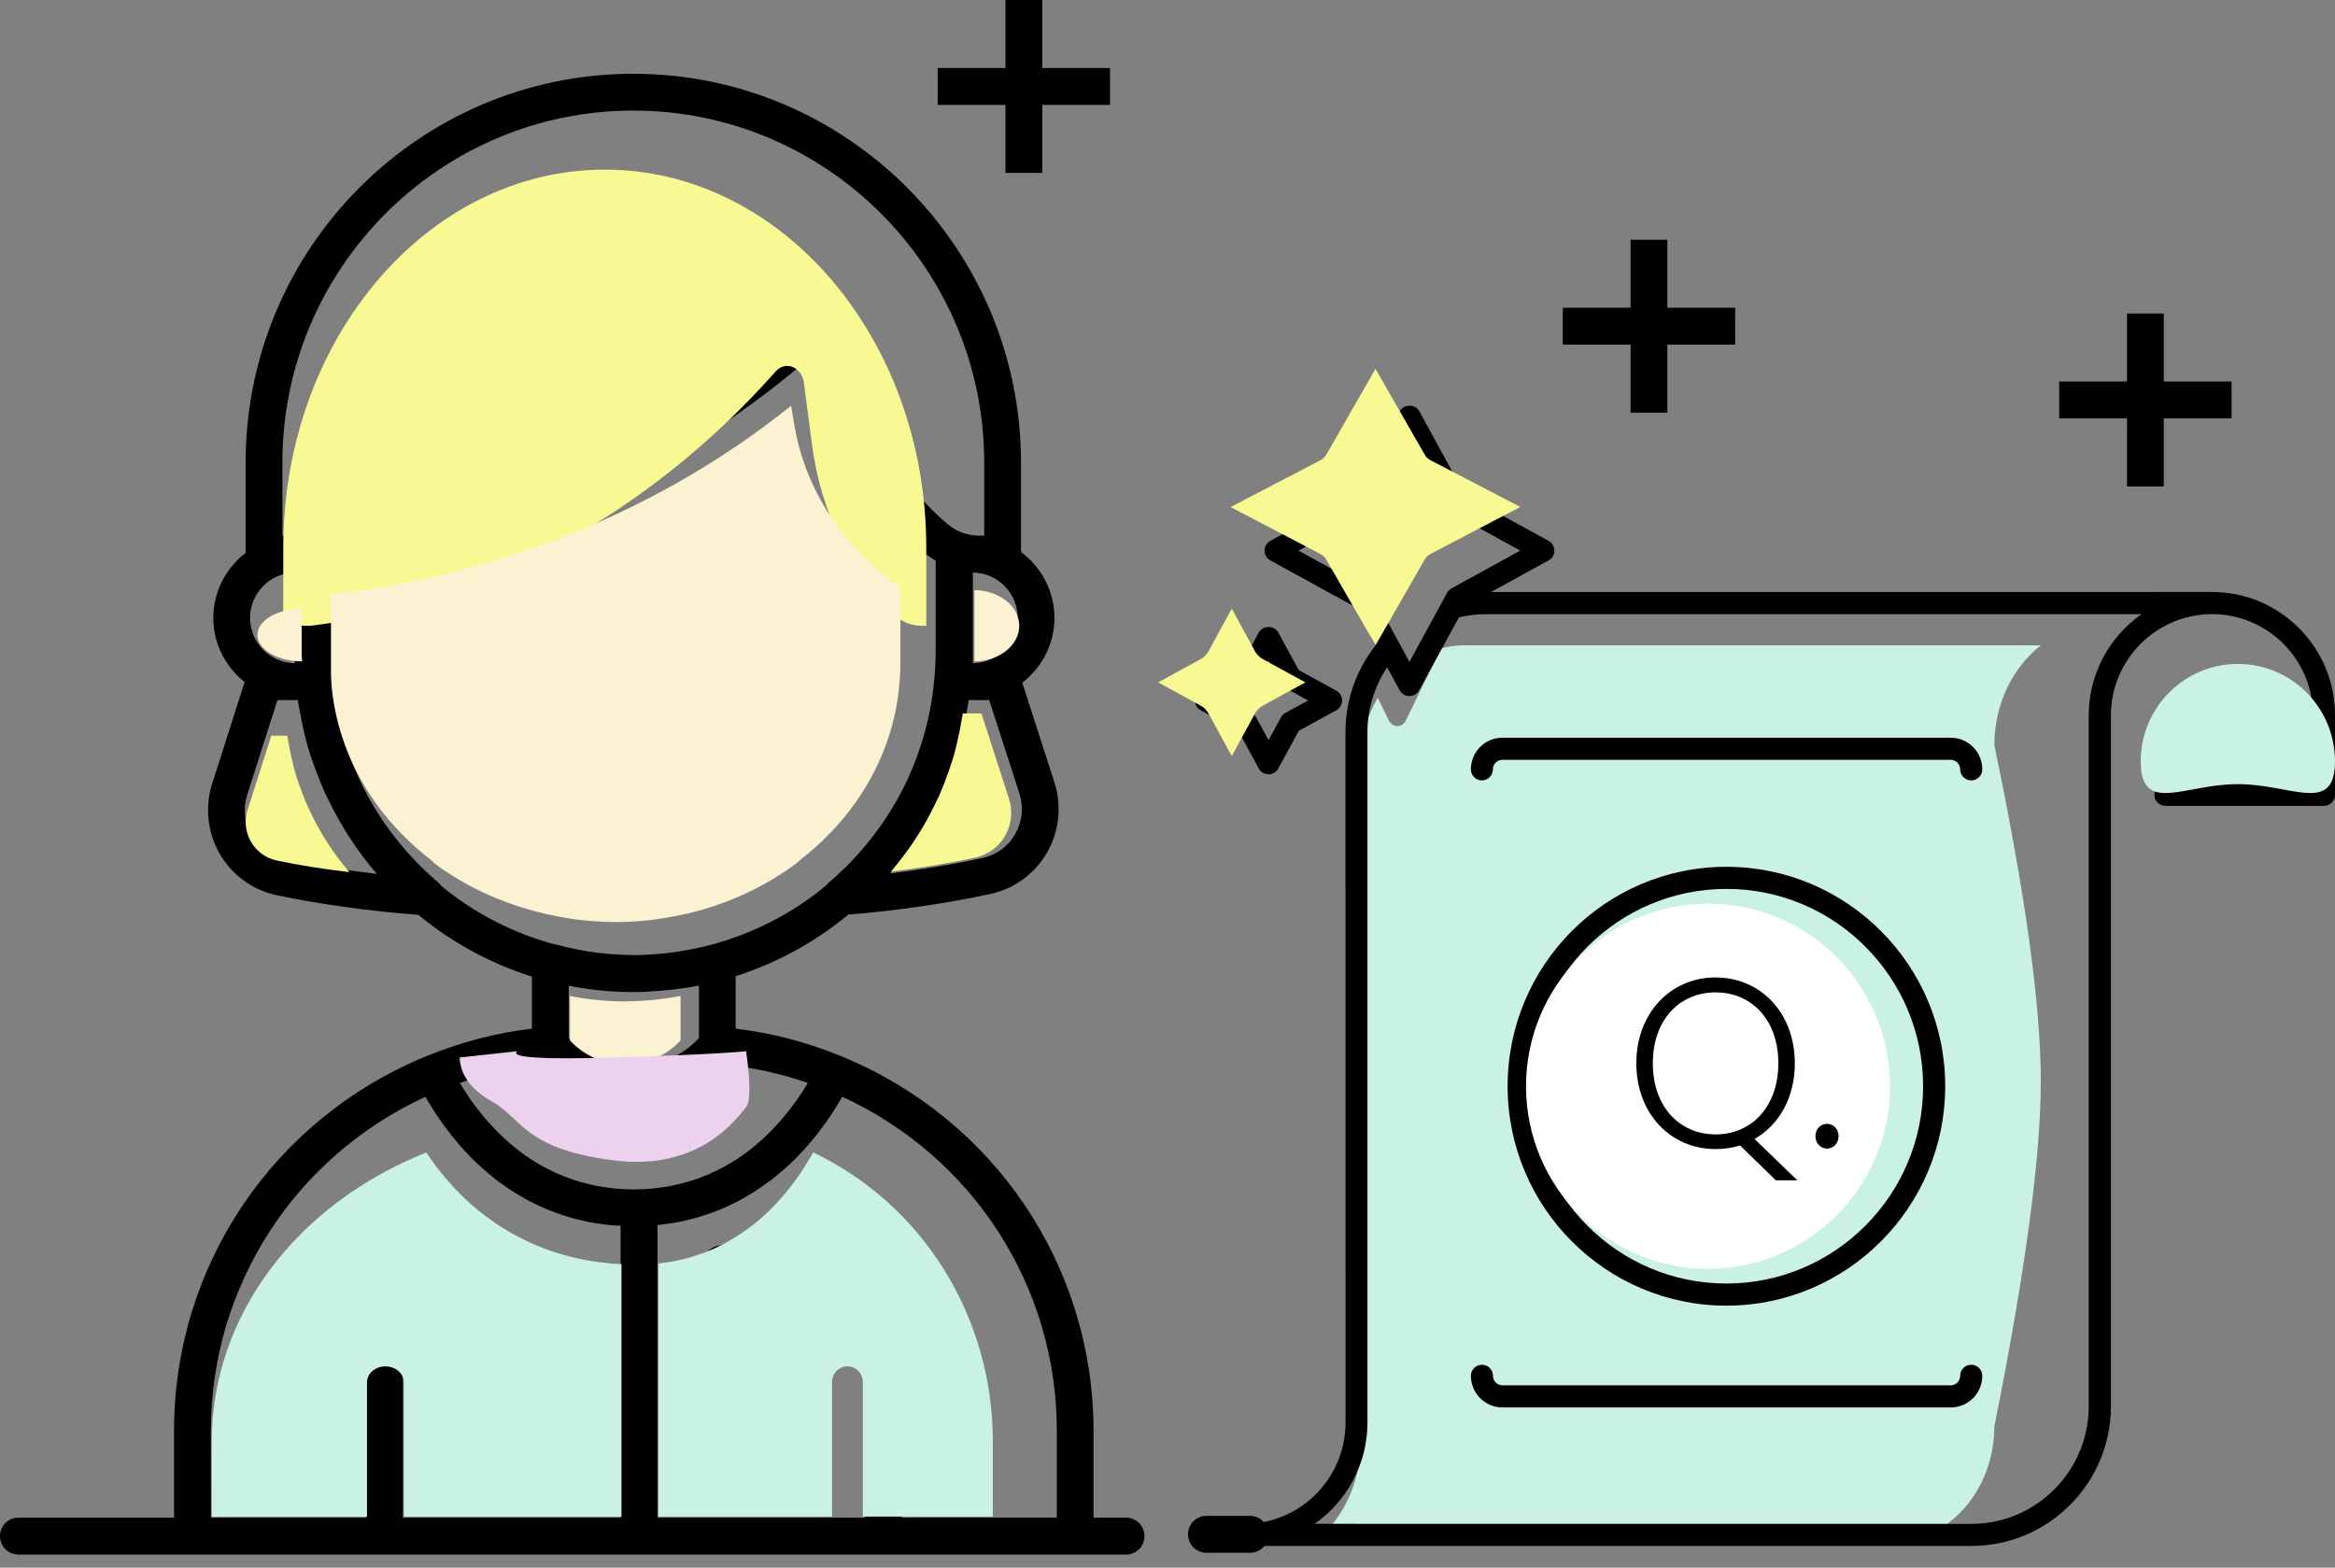
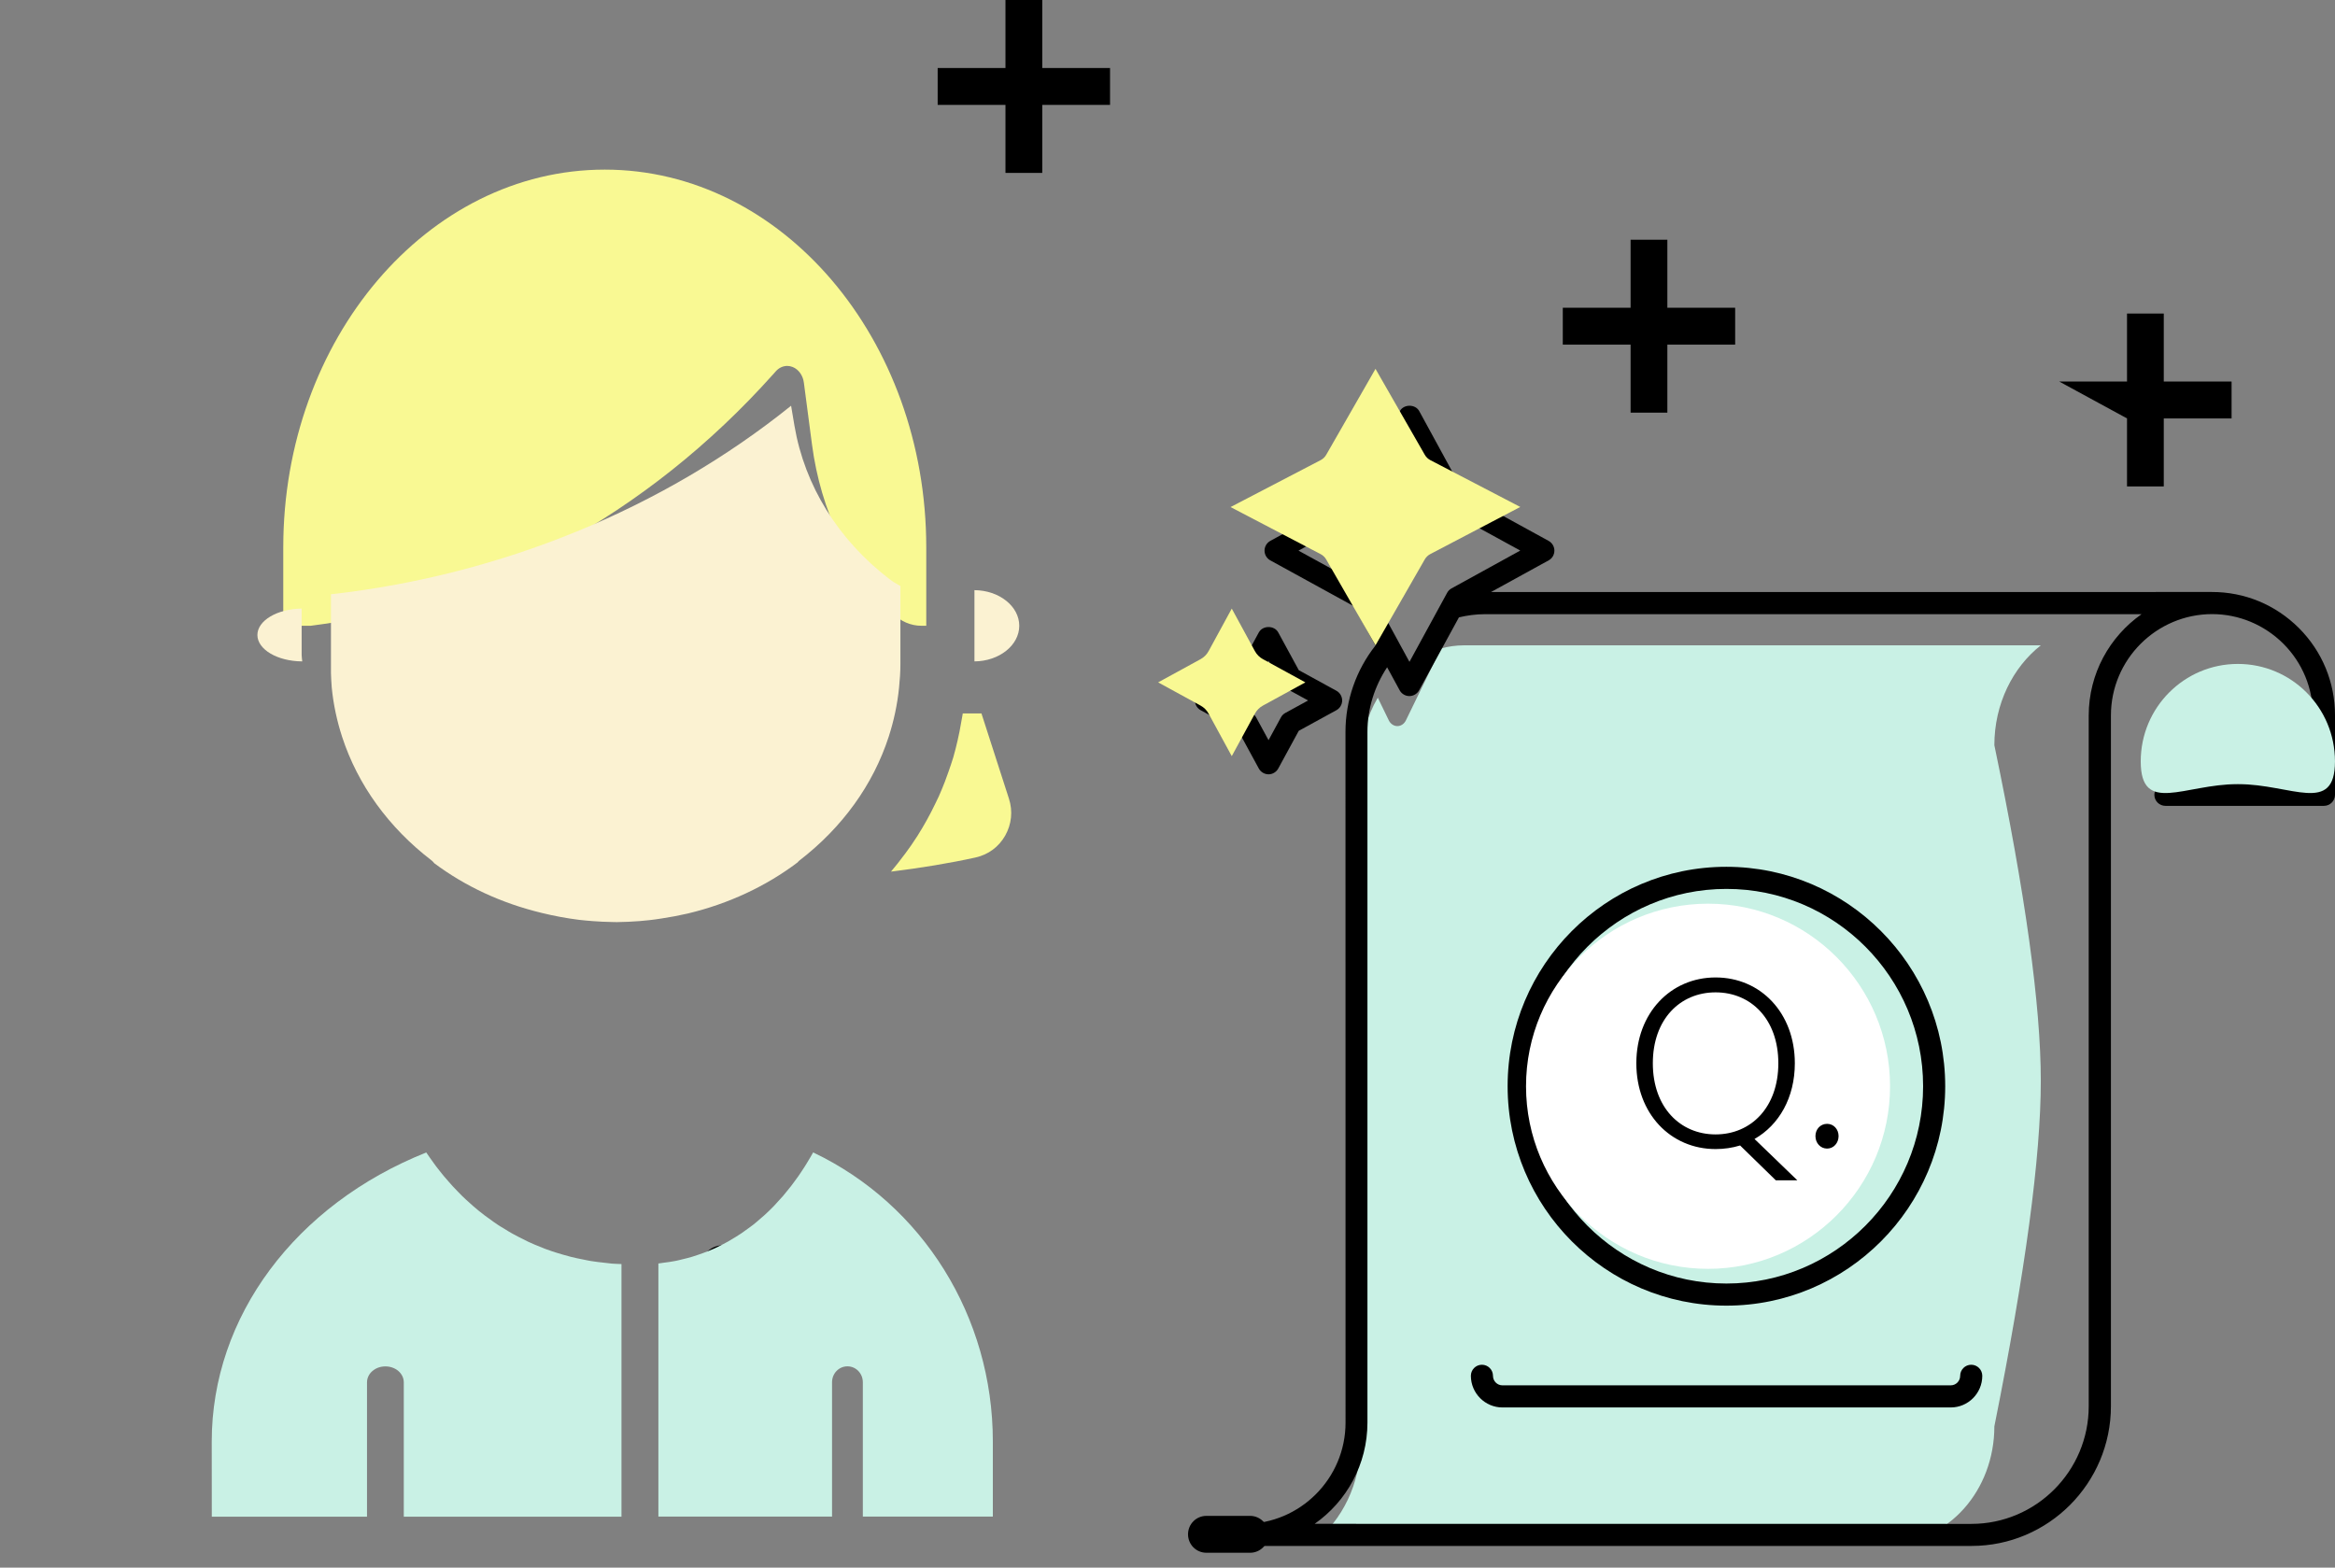
<svg xmlns="http://www.w3.org/2000/svg" width="140px" height="94px" viewBox="0 0 140 94" version="1.1">
  <rect x="0" y="0" width="140" height="94" fill="#808080" stroke="none" />
  <title>ico-contrata-pro</title>
  <desc>Created with Sketch.</desc>
  <defs />
  <g id="Home" stroke="none" stroke-width="1" fill="none" fill-rule="evenodd">
    <g id="Home/Home" transform="translate(-975, -1898)">
      <g id="ico-contrata-pro" transform="translate(975, 1898)">
        <path d="M74.952,90.898 L72.334,90.898 C71.722,90.898 71.231,91.39 71.231,92.004 C71.231,92.617 71.722,93.11 72.334,93.11 L74.952,93.11 C75.563,93.11 76.054,92.617 76.054,92.004 C76.054,91.395 75.559,90.898 74.952,90.898 Z" id="Fill-1" fill="#000000" />
        <path d="M43.354,47.208 C42.772,47.026 42.165,47.355 41.976,47.929 C41.95,48.016 41.252,50.05 37.988,50.05 C34.815,50.05 34.147,48.18 34.074,47.951 C33.91,47.368 33.308,47.027 32.726,47.182 C32.141,47.342 31.787,47.947 31.947,48.539 C31.99,48.69 33.002,52.262 37.984,52.262 C42.953,52.262 44.038,48.711 44.081,48.564 C44.258,47.986 43.926,47.385 43.354,47.208 L43.354,47.208 Z" id="Fill-2" fill="#000000" />
-         <path d="M67.519,91.006 L65.565,91.006 L65.565,85.805 C65.565,75.913 59.618,67.087 50.416,63.325 C48.362,62.487 46.243,61.934 44.107,61.683 L44.107,58.534 C46.601,57.739 48.891,56.478 50.868,54.841 C53.693,54.62 56.849,54.162 59.394,53.601 C60.828,53.29 62.06,52.378 62.783,51.113 C63.511,49.838 63.67,48.305 63.218,46.909 L61.293,40.939 C62.456,40.036 63.222,38.637 63.222,37.051 C63.222,35.427 62.426,34.002 61.216,33.099 L61.216,27.742 C61.216,14.886 50.786,4.424 37.971,4.424 C25.156,4.424 14.727,14.882 14.727,27.742 L14.727,33.155 C13.555,34.058 12.789,35.462 12.789,37.051 C12.789,38.615 13.53,39.993 14.666,40.896 L12.724,46.987 C12.272,48.391 12.44,49.925 13.177,51.203 C13.913,52.473 15.153,53.376 16.583,53.679 C19.136,54.219 22.275,54.651 25.083,54.858 C27.072,56.499 29.38,57.769 31.891,58.56 L31.891,61.683 C29.755,61.934 27.641,62.487 25.587,63.325 L25.582,63.325 C16.38,67.087 10.434,75.913 10.434,85.805 L10.434,91.006 L1.102,91.006 C0.491,91.006 0,91.499 0,92.112 C0,92.726 0.491,93.218 1.102,93.218 L67.515,93.218 C68.127,93.218 68.618,92.726 68.618,92.112 C68.622,91.503 68.131,91.006 67.52,91.006 L67.519,91.006 Z M40.934,57.014 C40.671,57.057 40.408,57.104 40.141,57.135 C39.935,57.161 39.728,57.182 39.521,57.199 C39.043,57.238 38.561,57.269 38.07,57.273 C37.958,57.273 37.846,57.269 37.739,57.264 C37.338,57.26 36.946,57.234 36.555,57.204 C36.262,57.178 35.969,57.152 35.672,57.113 C35.655,57.113 35.633,57.109 35.616,57.104 C34.845,56.996 34.07,56.837 33.29,56.625 C33.269,56.621 33.247,56.625 33.23,56.625 C30.72,55.938 28.42,54.746 26.465,53.13 C26.418,53.065 26.371,53 26.306,52.944 C23.554,50.612 21.595,47.596 20.605,44.235 C20.441,43.678 20.303,43.108 20.191,42.529 L20.191,42.516 C20.079,41.942 19.998,41.358 19.946,40.771 L19.946,40.767 C19.916,40.425 19.907,40.08 19.894,39.739 L19.894,34.2 C30.711,32.853 41.002,28.187 49.15,20.93 L49.365,22.347 C50.011,26.554 52.155,30.382 55.402,33.129 C55.622,33.315 55.854,33.475 56.1,33.617 L56.1,39.103 C56.1,39.665 56.065,40.218 56.014,40.767 L56.014,40.775 C55.906,41.959 55.682,43.112 55.355,44.231 L55.355,44.235 C54.369,47.592 52.418,50.603 49.68,52.936 C49.632,52.974 49.598,53.031 49.559,53.074 C47.552,54.75 45.175,55.981 42.579,56.668 C42.019,56.811 41.476,56.923 40.934,57.014 L40.934,57.014 Z M14.994,37.051 C14.994,35.57 16.183,34.364 17.647,34.339 L17.647,39.103 C17.647,39.319 17.672,39.527 17.681,39.743 L17.681,39.769 C16.195,39.756 14.994,38.542 14.994,37.051 L14.994,37.051 Z M58.33,39.769 L58.33,34.334 C59.812,34.347 61.017,35.561 61.017,37.051 C61.017,38.542 59.811,39.755 58.33,39.768 L58.33,39.769 Z M59.312,41.98 L61.121,47.587 C61.383,48.404 61.293,49.264 60.871,50.011 C60.449,50.754 59.76,51.259 58.929,51.445 C57.254,51.817 55.307,52.136 53.37,52.374 C53.671,52.02 53.955,51.652 54.235,51.281 C54.257,51.255 54.274,51.229 54.295,51.203 C54.571,50.832 54.838,50.452 55.083,50.063 C55.096,50.046 55.105,50.028 55.118,50.011 C55.544,49.337 55.932,48.633 56.28,47.907 C56.358,47.747 56.44,47.588 56.513,47.423 C56.651,47.112 56.78,46.797 56.905,46.477 C56.991,46.253 57.073,46.028 57.15,45.803 C57.258,45.492 57.366,45.186 57.46,44.87 C57.568,44.503 57.658,44.132 57.745,43.76 C57.839,43.358 57.917,42.952 57.986,42.542 C58.016,42.356 58.059,42.17 58.085,41.98 L59.312,41.98 Z M16.932,32.118 L16.932,27.738 C16.932,16.101 26.371,6.631 37.971,6.631 C49.572,6.631 59.011,16.1 59.011,27.738 L59.011,32.118 L58.692,32.118 C58.008,32.118 57.34,31.876 56.815,31.431 C53.977,29.034 52.104,25.686 51.536,22.005 L51.002,18.536 C50.941,18.13 50.657,17.793 50.27,17.66 C50.153,17.621 50.033,17.599 49.917,17.599 C49.637,17.599 49.365,17.703 49.159,17.906 L48.978,18.079 C40.753,25.928 30.014,30.912 18.728,32.118 L16.932,32.118 Z M15.084,50.089 C14.658,49.354 14.563,48.469 14.822,47.661 L16.634,41.98 L17.857,41.98 C17.883,42.17 17.926,42.352 17.956,42.538 C18.025,42.935 18.099,43.328 18.189,43.721 C18.279,44.106 18.37,44.49 18.482,44.87 C18.577,45.194 18.689,45.514 18.8,45.829 C18.874,46.041 18.951,46.253 19.033,46.46 C19.162,46.797 19.3,47.13 19.446,47.454 C19.502,47.575 19.563,47.695 19.619,47.816 C20.407,49.48 21.406,51.022 22.594,52.404 C20.661,52.179 18.71,51.873 17.031,51.514 C16.208,51.333 15.511,50.832 15.084,50.089 L15.084,50.089 Z M37.972,59.489 L37.997,59.489 C38.536,59.489 39.074,59.454 39.617,59.407 C40.392,59.346 41.158,59.247 41.907,59.1 L41.907,62.249 C40.895,63.333 39.496,63.951 38.002,63.951 C36.512,63.951 35.108,63.329 34.1,62.249 L34.1,59.109 C35.353,59.355 36.65,59.489 37.971,59.489 L37.972,59.489 Z M32.572,63.843 C33.993,65.32 35.935,66.163 38.006,66.163 C40.073,66.163 42.015,65.32 43.44,63.843 C45.12,64.007 46.795,64.366 48.435,64.936 C48.375,65.035 48.315,65.135 48.25,65.238 C48.216,65.295 48.186,65.346 48.147,65.407 C48.035,65.584 47.91,65.765 47.781,65.951 C47.742,66.007 47.699,66.059 47.66,66.115 C47.566,66.249 47.467,66.383 47.359,66.521 C47.303,66.595 47.238,66.668 47.178,66.746 C47.083,66.867 46.984,66.988 46.881,67.105 C46.812,67.182 46.743,67.264 46.67,67.342 C46.567,67.459 46.455,67.575 46.347,67.692 C46.269,67.77 46.196,67.848 46.119,67.925 C45.998,68.046 45.873,68.163 45.748,68.28 C45.671,68.353 45.593,68.426 45.512,68.496 C45.365,68.625 45.21,68.75 45.051,68.876 C44.982,68.932 44.917,68.988 44.844,69.04 C44.612,69.213 44.375,69.385 44.125,69.545 C44.086,69.571 44.043,69.593 44,69.619 C43.789,69.753 43.57,69.882 43.341,70.003 C43.251,70.051 43.152,70.098 43.057,70.146 C42.872,70.236 42.687,70.327 42.493,70.414 C42.381,70.461 42.265,70.509 42.153,70.552 C41.968,70.625 41.778,70.694 41.58,70.759 C41.455,70.798 41.33,70.837 41.201,70.876 C40.999,70.932 40.792,70.984 40.585,71.031 C40.456,71.062 40.331,71.092 40.198,71.118 C39.965,71.161 39.724,71.195 39.483,71.226 C39.367,71.239 39.25,71.26 39.13,71.269 C38.764,71.303 38.389,71.325 38.002,71.325 C37.614,71.325 37.24,71.303 36.874,71.269 C36.753,71.256 36.641,71.239 36.521,71.226 C36.279,71.195 36.038,71.161 35.806,71.118 C35.672,71.092 35.547,71.062 35.418,71.031 C35.211,70.984 35.005,70.932 34.802,70.876 C34.673,70.837 34.548,70.798 34.423,70.759 C34.23,70.694 34.04,70.625 33.851,70.552 C33.734,70.509 33.618,70.461 33.511,70.414 C33.317,70.331 33.132,70.241 32.946,70.146 C32.852,70.098 32.757,70.055 32.662,70.003 C32.434,69.882 32.219,69.753 32.003,69.619 C31.965,69.593 31.917,69.571 31.879,69.545 C31.629,69.381 31.388,69.213 31.159,69.04 C31.091,68.988 31.022,68.932 30.953,68.876 C30.798,68.75 30.643,68.625 30.492,68.496 C30.41,68.426 30.333,68.353 30.255,68.28 C30.13,68.163 30.005,68.046 29.885,67.925 C29.807,67.848 29.73,67.77 29.657,67.692 C29.545,67.575 29.437,67.459 29.334,67.342 C29.265,67.264 29.192,67.182 29.123,67.105 C29.019,66.984 28.92,66.863 28.826,66.746 C28.765,66.673 28.705,66.595 28.645,66.521 C28.541,66.383 28.442,66.249 28.343,66.115 C28.304,66.059 28.261,66.003 28.223,65.951 C28.093,65.765 27.973,65.584 27.857,65.407 C27.822,65.351 27.788,65.295 27.753,65.238 C27.689,65.135 27.628,65.035 27.568,64.936 C29.217,64.366 30.892,64.007 32.572,63.843 L32.572,63.843 Z M12.643,85.805 C12.643,77.148 17.66,69.385 25.506,65.769 C25.527,65.804 25.549,65.843 25.57,65.877 C25.613,65.951 25.656,66.024 25.704,66.102 C25.777,66.227 25.854,66.348 25.936,66.478 C25.992,66.569 26.052,66.655 26.108,66.75 C26.19,66.875 26.272,67.001 26.363,67.126 C26.431,67.221 26.496,67.32 26.569,67.42 C26.66,67.549 26.759,67.675 26.858,67.804 C26.935,67.903 27.008,68.003 27.09,68.107 C27.198,68.24 27.31,68.374 27.422,68.508 C27.504,68.608 27.585,68.703 27.672,68.802 C27.809,68.958 27.956,69.109 28.102,69.26 C28.175,69.338 28.24,69.411 28.317,69.485 C28.541,69.709 28.774,69.929 29.024,70.145 C29.097,70.21 29.174,70.271 29.252,70.336 C29.433,70.491 29.614,70.642 29.807,70.789 C29.911,70.871 30.023,70.945 30.135,71.022 C30.307,71.148 30.483,71.273 30.664,71.39 C30.789,71.472 30.914,71.545 31.043,71.623 C31.224,71.731 31.405,71.839 31.594,71.943 C31.732,72.016 31.87,72.089 32.012,72.159 C32.206,72.254 32.404,72.344 32.602,72.435 C32.748,72.5 32.899,72.56 33.054,72.621 C33.265,72.703 33.481,72.776 33.696,72.85 C33.851,72.902 34.01,72.953 34.169,73.001 C34.402,73.07 34.643,73.126 34.889,73.182 C35.048,73.217 35.203,73.26 35.367,73.29 C35.642,73.342 35.926,73.381 36.211,73.416 C36.357,73.433 36.495,73.459 36.641,73.472 C36.826,73.489 37.02,73.493 37.21,73.502 L37.21,91.01 L24.158,91.01 L24.158,81.701 C24.158,81.088 23.667,80.595 23.055,80.595 C22.444,80.595 21.953,81.088 21.953,81.701 L21.953,91.01 L12.647,91.01 L12.643,85.805 Z M54.059,91.006 L54.059,81.697 C54.059,81.083 53.568,80.591 52.957,80.591 C52.345,80.591 51.854,81.083 51.854,81.697 L51.854,91.006 L39.423,91.006 L39.423,73.463 C39.552,73.45 39.673,73.424 39.798,73.411 C40.082,73.377 40.37,73.338 40.642,73.286 C40.805,73.256 40.96,73.217 41.12,73.178 C41.361,73.122 41.606,73.066 41.839,72.997 C41.998,72.949 42.157,72.897 42.312,72.845 C42.532,72.772 42.747,72.699 42.954,72.617 C43.109,72.556 43.255,72.496 43.406,72.431 C43.608,72.344 43.807,72.249 43.996,72.154 C44.138,72.085 44.28,72.012 44.414,71.938 C44.603,71.835 44.784,71.727 44.965,71.619 C45.094,71.541 45.219,71.467 45.344,71.385 C45.525,71.264 45.701,71.143 45.873,71.018 C45.981,70.94 46.093,70.863 46.201,70.785 C46.395,70.638 46.575,70.483 46.756,70.331 C46.829,70.267 46.911,70.206 46.984,70.141 C47.23,69.925 47.467,69.705 47.691,69.48 C47.764,69.407 47.833,69.329 47.902,69.256 C48.048,69.1 48.199,68.949 48.337,68.793 C48.423,68.698 48.5,68.599 48.582,68.504 C48.694,68.37 48.81,68.236 48.918,68.102 C49,68.003 49.073,67.904 49.15,67.8 C49.249,67.67 49.344,67.541 49.439,67.415 C49.508,67.316 49.577,67.221 49.646,67.122 C49.732,66.996 49.818,66.871 49.9,66.746 C49.96,66.655 50.016,66.564 50.072,66.474 C50.154,66.344 50.227,66.219 50.304,66.098 C50.348,66.02 50.395,65.947 50.438,65.873 C50.459,65.839 50.481,65.8 50.503,65.765 C58.348,69.381 63.365,77.144 63.365,85.801 L63.365,91.002 L54.059,91.006 Z" id="Fill-3" fill="#000000" />
        <path d="M39.466,45.367 L39.509,45.367 C40.099,45.367 40.585,44.9 40.611,44.304 C40.633,43.691 40.159,43.181 39.552,43.159 C39.014,43.138 38.596,42.684 38.613,42.105 L38.613,37.625 C38.613,37.012 38.122,36.519 37.511,36.519 C36.899,36.519 36.408,37.012 36.408,37.625 L36.408,42.066 C36.344,43.82 37.717,45.306 39.466,45.367 L39.466,45.367 Z" id="Fill-4" fill="#000000" />
        <path d="M44.788,76.052 C44.788,77.9 42.019,77.9 42.019,76.052 C42.019,74.198 44.788,74.198 44.788,76.052" id="Fill-5" fill="#000000" />
        <path d="M44.788,82.003 C44.788,83.852 42.019,83.852 42.019,82.003 C42.019,80.15 44.788,80.15 44.788,82.003" id="Fill-6" fill="#000000" />
        <path d="M44.788,87.956 C44.788,89.81 42.019,89.81 42.019,87.956 C42.019,86.107 44.788,86.107 44.788,87.956" id="Fill-7" fill="#000000" />
-         <path d="M37.461,60.048 L37.487,60.048 C37.538,60.048 37.585,60.04 37.637,60.04 C38.719,60.029 39.776,59.919 40.804,59.718 L40.804,62.392 C39.944,63.309 38.756,63.838 37.487,63.838 C36.221,63.838 35.029,63.309 34.173,62.392 L34.173,59.725 C35.237,59.931 36.338,60.048 37.461,60.048 L37.461,60.048 Z" id="Path-Copy-4" fill="#FBF2D2" style="mix-blend-mode: multiply;" />
        <path d="M58.845,42.78 L60.495,47.897 C60.735,48.643 60.652,49.427 60.267,50.109 C59.882,50.787 59.253,51.248 58.495,51.418 C56.966,51.757 55.19,52.049 53.422,52.266 C53.697,51.942 53.956,51.607 54.211,51.268 C54.231,51.245 54.247,51.221 54.266,51.197 C54.518,50.858 54.762,50.511 54.986,50.156 C54.997,50.141 55.005,50.125 55.017,50.109 C55.406,49.494 55.76,48.852 56.078,48.189 C56.149,48.043 56.223,47.898 56.29,47.748 C56.416,47.464 56.534,47.176 56.648,46.884 C56.726,46.679 56.801,46.474 56.872,46.269 C56.97,45.986 57.068,45.706 57.155,45.418 C57.253,45.083 57.336,44.744 57.414,44.405 C57.501,44.038 57.571,43.667 57.634,43.293 C57.662,43.123 57.701,42.954 57.725,42.78 L58.845,42.78 Z" id="Path" fill="#F9F993" style="mix-blend-mode: multiply;" />
        <path d="M16.984,37.524 L16.984,32.823 C16.984,20.334 25.632,10.171 36.26,10.171 C46.888,10.171 55.536,20.333 55.536,32.823 L55.536,37.524 L55.244,37.524 C54.617,37.524 54.006,37.265 53.524,36.787 C50.924,34.214 49.208,30.621 48.687,26.671 L48.198,22.948 C48.143,22.512 47.883,22.151 47.528,22.007 C47.421,21.965 47.311,21.942 47.204,21.942 C46.948,21.942 46.699,22.053 46.51,22.271 L46.344,22.457 C38.809,30.881 28.969,36.23 18.629,37.524 L16.984,37.524 Z" id="Path" fill="#F9F993" style="mix-blend-mode: multiply;" />
-         <path d="M15.049,50.478 C14.714,49.901 14.64,49.206 14.843,48.572 L16.266,44.112 L17.226,44.112 C17.247,44.262 17.28,44.404 17.304,44.55 C17.358,44.862 17.416,45.171 17.487,45.479 C17.558,45.781 17.629,46.083 17.716,46.381 C17.791,46.636 17.879,46.887 17.967,47.134 C18.024,47.3 18.085,47.467 18.149,47.629 C18.251,47.894 18.359,48.155 18.474,48.409 C18.518,48.504 18.565,48.599 18.609,48.694 C19.228,50 20.012,51.211 20.945,52.296 C19.427,52.119 17.896,51.879 16.577,51.597 C15.931,51.455 15.384,51.061 15.049,50.478 L15.049,50.478 Z" id="Path" fill="#F9F993" style="mix-blend-mode: multiply;" />
-         <path d="M27.559,63.413 L31.013,63.035 C30.546,63.413 32.459,63.539 36.752,63.413 C43.192,63.224 44.732,63.035 44.732,63.035 C44.732,63.035 45.179,65.896 44.732,66.391 C44.285,66.886 42.09,70.276 36.752,69.576 C31.415,68.876 31.367,67.118 29.496,66.051 C28.249,65.34 27.603,64.46 27.559,63.413 Z" id="Path-7-Copy" fill="#ECD2EF" style="mix-blend-mode: multiply;" />
        <path d="M38.936,55.176 C38.742,55.198 38.547,55.217 38.352,55.232 C37.901,55.265 37.446,55.29 36.983,55.294 C36.878,55.294 36.772,55.29 36.671,55.287 C36.293,55.283 35.923,55.261 35.554,55.235 C35.278,55.213 35.002,55.191 34.721,55.158 C33.942,55.059 33.211,54.922 32.476,54.742 C30.051,54.157 27.883,53.141 26.039,51.764 C25.995,51.709 25.95,51.654 25.889,51.606 C23.294,49.619 21.447,47.05 20.513,44.186 C20.358,43.711 20.228,43.226 20.123,42.732 C20.017,42.232 19.94,41.735 19.891,41.234 C19.863,40.94 19.855,40.645 19.843,40.355 L19.843,35.636 C30.043,34.488 39.748,30.513 47.432,24.329 L47.635,25.537 C48.244,29.121 50.266,32.382 53.328,34.723 C53.535,34.882 53.754,35.018 53.986,35.139 L53.986,39.814 C53.986,40.292 53.953,40.763 53.905,41.231 C53.803,42.246 53.592,43.229 53.283,44.182 C52.353,47.046 50.514,49.611 47.931,51.599 C47.886,51.632 47.854,51.68 47.817,51.716 C45.925,53.145 43.683,54.194 41.235,54.779 C40.707,54.9 40.195,54.996 39.684,55.073 C39.436,55.11 39.188,55.151 38.936,55.176 Z" id="Path" fill="#FBF2D2" style="mix-blend-mode: multiply;" />
        <path d="M15.433,38.076 C15.433,37.212 16.622,36.509 18.086,36.494 L18.086,39.272 C18.086,39.398 18.111,39.519 18.12,39.645 L18.12,39.66 C16.634,39.653 15.433,38.945 15.433,38.076 L15.433,38.076 Z" id="Path" fill="#FBF2D2" style="mix-blend-mode: multiply;" />
        <path d="M58.425,39.66 L58.425,35.388 C59.907,35.398 61.112,36.353 61.112,37.524 C61.112,38.696 59.906,39.65 58.425,39.66 L58.425,39.66 Z" id="Path" fill="#FBF2D2" style="mix-blend-mode: multiply;" />
        <path d="M12.695,86.442 C12.695,78.952 17.712,72.235 25.558,69.107 C25.579,69.137 25.601,69.171 25.622,69.201 C25.665,69.264 25.708,69.328 25.756,69.395 C25.829,69.504 25.906,69.608 25.988,69.72 C26.044,69.799 26.104,69.874 26.16,69.956 C26.242,70.064 26.324,70.173 26.415,70.281 C26.483,70.363 26.548,70.449 26.621,70.535 C26.712,70.647 26.811,70.756 26.91,70.868 C26.987,70.954 27.06,71.04 27.142,71.13 C27.25,71.245 27.362,71.361 27.474,71.477 C27.556,71.563 27.637,71.645 27.724,71.731 C27.861,71.866 28.008,71.997 28.154,72.127 C28.227,72.195 28.292,72.258 28.37,72.322 C28.593,72.516 28.826,72.707 29.076,72.894 C29.149,72.95 29.226,73.002 29.304,73.058 C29.485,73.193 29.666,73.324 29.859,73.451 C29.963,73.522 30.075,73.585 30.187,73.652 C30.359,73.761 30.535,73.869 30.716,73.97 C30.841,74.041 30.966,74.105 31.095,74.172 C31.276,74.265 31.457,74.359 31.646,74.449 C31.784,74.512 31.922,74.576 32.064,74.635 C32.258,74.718 32.456,74.796 32.654,74.875 C32.8,74.931 32.951,74.983 33.106,75.035 C33.317,75.106 33.533,75.17 33.748,75.233 C33.903,75.278 34.062,75.323 34.222,75.364 C34.454,75.424 34.695,75.473 34.941,75.521 C35.1,75.551 35.255,75.589 35.419,75.615 C35.694,75.66 35.978,75.693 36.263,75.723 C36.409,75.738 36.547,75.76 36.693,75.772 C36.878,75.787 37.072,75.79 37.262,75.798 L37.262,90.946 L24.21,90.946 L24.21,82.892 C24.21,82.361 23.719,81.935 23.107,81.935 C22.496,81.935 22.005,82.361 22.005,82.892 L22.005,90.946 L12.699,90.946 L12.695,86.442 Z" id="Path" fill="#C9F1E5" style="mix-blend-mode: multiply;" />
        <path d="M51.733,90.942 L51.733,82.888 C51.733,82.357 51.322,81.931 50.81,81.931 C50.298,81.931 49.887,82.357 49.887,82.888 L49.887,90.942 L39.475,90.942 L39.475,75.764 C39.583,75.753 39.684,75.731 39.789,75.719 C40.027,75.69 40.268,75.656 40.496,75.611 C40.633,75.585 40.762,75.551 40.896,75.518 C41.098,75.469 41.303,75.42 41.498,75.361 C41.632,75.319 41.765,75.275 41.895,75.23 C42.079,75.166 42.259,75.103 42.432,75.032 C42.562,74.979 42.685,74.927 42.811,74.871 C42.981,74.796 43.146,74.714 43.305,74.632 C43.424,74.572 43.543,74.508 43.655,74.445 C43.814,74.355 43.965,74.262 44.117,74.168 C44.225,74.101 44.329,74.037 44.434,73.966 C44.585,73.862 44.733,73.757 44.878,73.649 C44.968,73.581 45.062,73.514 45.152,73.447 C45.314,73.32 45.465,73.185 45.617,73.054 C45.678,72.998 45.747,72.946 45.808,72.89 C46.014,72.703 46.212,72.513 46.4,72.318 C46.461,72.255 46.519,72.187 46.576,72.124 C46.699,71.989 46.825,71.858 46.941,71.724 C47.013,71.642 47.078,71.556 47.146,71.473 C47.24,71.358 47.337,71.242 47.427,71.126 C47.496,71.04 47.557,70.954 47.622,70.864 C47.705,70.752 47.785,70.64 47.864,70.532 C47.922,70.446 47.979,70.363 48.037,70.277 C48.109,70.169 48.181,70.061 48.25,69.952 C48.3,69.874 48.347,69.795 48.394,69.717 C48.463,69.605 48.524,69.496 48.589,69.392 C48.625,69.324 48.665,69.261 48.701,69.197 C48.719,69.167 48.737,69.134 48.755,69.104 C55.326,72.232 59.528,78.949 59.528,86.439 L59.528,90.939 L51.733,90.942 Z" id="Path" fill="#C9F1E5" style="mix-blend-mode: multiply;" />
        <g id="Group-20" transform="translate(68.346, 22.118)">
          <path d="M45.047,16.579 C45.52,16.579 45.978,16.651 46.413,16.766 L48.514,21.082 C48.616,21.29 48.813,21.422 49.024,21.422 C49.236,21.422 49.433,21.29 49.535,21.082 L50.198,19.718 C50.86,20.847 51.234,22.168 51.234,23.54 L51.234,64.381 C51.234,66.856 52.336,69.05 54.016,70.371 L19.413,70.375 C16.004,70.375 13.23,67.253 13.23,63.414 C11.373,54.151 10.445,47.246 10.445,42.699 C10.445,38.169 11.373,31.459 13.23,22.568 C13.23,20.093 12.125,17.899 10.445,16.579 L45.047,16.579 Z" id="Path" fill="#C9F1E5" style="mix-blend-mode: multiply;" transform="translate(32.23, 43.477) scale(-1, 1) translate(-32.23, -43.477) " />
          <path d="M22.047,43.017 C22.047,50.274 27.934,56.174 35.163,56.174 C42.397,56.174 48.283,50.269 48.283,43.017 C48.283,35.759 42.397,29.859 35.163,29.859 C27.929,29.855 22.047,35.76 22.047,43.017 Z M46.958,43.017 C46.958,49.54 41.666,54.848 35.164,54.848 C28.658,54.848 23.37,49.539 23.37,43.017 C23.37,36.494 28.662,31.185 35.164,31.185 C41.666,31.18 46.958,36.49 46.958,43.017 Z" id="Fill-2" fill="#000000" />
          <path d="M44.976,43.019 C44.976,49.055 40.079,53.967 34.063,53.967 C28.042,53.967 23.15,49.054 23.15,43.019 C23.15,36.983 28.047,32.071 34.063,32.071 C40.08,32.067 44.976,36.979 44.976,43.019 Z" id="Path" fill="#FFFFFF" />
          <path d="M21.737,62.279 L48.616,62.279 C49.658,62.279 50.506,61.428 50.506,60.383 C50.506,60.016 50.209,59.718 49.843,59.718 C49.477,59.718 49.18,60.016 49.18,60.383 C49.18,60.698 48.926,60.953 48.612,60.953 L21.737,60.953 C21.423,60.953 21.169,60.698 21.169,60.383 C21.169,60.016 20.872,59.718 20.506,59.718 C20.14,59.718 19.843,60.016 19.843,60.383 C19.847,61.428 20.695,62.279 21.737,62.279 L21.737,62.279 Z" id="Fill-4" fill="#000000" />
-           <path d="M20.501,24.679 C20.867,24.679 21.165,24.381 21.165,24.014 C21.165,23.699 21.419,23.444 21.733,23.444 L48.612,23.444 C48.926,23.444 49.18,23.699 49.18,24.014 C49.18,24.381 49.477,24.679 49.843,24.679 C50.209,24.679 50.506,24.381 50.506,24.014 C50.506,22.969 49.658,22.118 48.616,22.118 L21.733,22.118 C20.691,22.118 19.843,22.969 19.843,24.014 C19.843,24.381 20.14,24.679 20.501,24.679 L20.501,24.679 Z" id="Fill-5" fill="#000000" />
          <path d="M30.753,41.64 C30.753,44.277 32.387,45.906 34.515,45.906 C36.644,45.906 38.278,44.277 38.278,41.64 C38.278,39.002 36.644,37.388 34.515,37.388 C32.387,37.388 30.753,39.002 30.753,41.64 Z M39.267,41.64 C39.267,43.701 38.319,45.344 36.85,46.18 L39.418,48.659 L38.127,48.659 L35.985,46.569 C35.518,46.713 35.023,46.785 34.515,46.785 C31.824,46.785 29.764,44.666 29.764,41.64 C29.764,38.627 31.824,36.494 34.515,36.494 C37.221,36.494 39.267,38.627 39.267,41.64 Z M41.89,46.007 C41.89,46.425 41.588,46.756 41.203,46.756 C40.805,46.756 40.503,46.425 40.503,46.007 C40.503,45.589 40.805,45.272 41.203,45.272 C41.588,45.272 41.89,45.589 41.89,46.007 Z" id="Q." fill="#000000" />
          <path d="M15.747,24.879 L6.902,24.879 L6.902,20.78 C6.902,19.155 7.531,17.631 8.672,16.486 C9.822,15.341 11.342,14.71 12.944,14.706 C16.294,14.71 19.015,17.436 19.015,20.784 L19.015,62.198 C19.015,66.825 22.766,70.583 27.373,70.583 L70.951,70.583 C71.875,70.587 71.895,69.261 70.968,69.261 C67.622,69.261 64.905,66.535 64.905,63.187 L64.909,21.769 C64.909,19.881 64.272,18.067 63.114,16.594 L64.397,14.239 L69.418,11.483 C69.629,11.367 69.762,11.142 69.762,10.9 C69.762,10.658 69.629,10.434 69.418,10.317 L64.397,7.569 L61.649,2.533 C61.417,2.105 60.719,2.105 60.487,2.533 L57.739,7.569 L52.727,10.317 C52.516,10.434 52.383,10.658 52.383,10.9 C52.383,11.142 52.512,11.367 52.727,11.483 L56.185,13.384 L12.973,13.38 C10.997,13.375 9.145,14.144 7.742,15.544 C6.346,16.944 5.58,18.801 5.58,20.775 L5.58,25.54 C5.58,25.907 5.877,26.205 6.243,26.205 L15.747,26.205 C16.113,26.205 16.41,25.907 16.41,25.544 C16.41,25.177 16.113,24.879 15.747,24.879 Z M58.55,8.641 C58.662,8.581 58.752,8.49 58.813,8.378 L61.073,4.235 L63.334,8.378 C63.394,8.49 63.485,8.581 63.597,8.641 L67.726,10.9 L63.597,13.168 C63.485,13.229 63.394,13.32 63.334,13.432 L61.732,16.361 C61.728,16.369 61.724,16.374 61.724,16.378 L61.073,17.57 L58.813,13.428 C58.752,13.315 58.662,13.225 58.55,13.164 L54.429,10.896 L58.55,8.641 Z M56.552,14.711 C57.09,14.711 57.611,14.784 58.106,14.901 L60.496,19.277 C60.613,19.488 60.836,19.622 61.078,19.622 C61.319,19.622 61.543,19.488 61.659,19.277 L62.412,17.894 C63.166,19.039 63.592,20.378 63.592,21.769 L63.592,63.183 C63.592,65.693 64.845,67.918 66.757,69.257 L27.382,69.261 C23.502,69.261 20.346,66.095 20.346,62.203 L20.346,20.784 C20.346,18.274 19.089,16.05 17.177,14.71 L56.552,14.711 Z" id="Fill-1" fill="#000000" transform="translate(38.617, 36.397) scale(-1, 1) translate(-38.617, -36.397) " />
          <path d="M10.816,5.478 C10.963,5.403 11.081,5.29 11.159,5.15 L14.113,0 L17.066,5.15 C17.145,5.29 17.263,5.403 17.41,5.478 L22.804,8.287 L17.41,11.106 C17.263,11.181 17.145,11.294 17.066,11.434 L14.974,15.075 C14.968,15.086 14.962,15.091 14.962,15.096 L14.113,16.579 L11.16,11.428 C11.081,11.289 10.963,11.176 10.816,11.101 L5.433,8.281 L10.816,5.478 Z" id="Path" fill="#F9F993" style="mix-blend-mode: multiply;" transform="translate(14.119, 8.289) scale(-1, 1) translate(-14.119, -8.289) " />
          <path d="M5.899,18.067 L3.643,19.302 C3.432,19.419 3.298,19.643 3.298,19.885 C3.298,20.127 3.432,20.352 3.643,20.469 L5.899,21.704 L7.131,23.968 C7.247,24.179 7.471,24.313 7.712,24.313 C7.953,24.313 8.177,24.179 8.294,23.968 L9.525,21.704 L11.781,20.469 C11.992,20.352 12.126,20.127 12.126,19.885 C12.126,19.643 11.992,19.419 11.781,19.302 L9.525,18.067 L8.294,15.803 C8.061,15.375 7.363,15.375 7.131,15.803 L5.899,18.067 Z M7.712,17.505 L8.457,18.875 C8.517,18.987 8.608,19.078 8.72,19.138 L10.085,19.885 L8.72,20.633 C8.608,20.693 8.517,20.784 8.457,20.896 L7.712,22.266 L6.967,20.896 C6.907,20.784 6.816,20.693 6.705,20.633 L5.339,19.885 L6.705,19.138 C6.816,19.078 6.907,18.987 6.967,18.875 L7.712,17.505 Z" id="Fill-3" fill="#000000" transform="translate(7.712, 19.898) scale(-1, 1) translate(-7.712, -19.898) " />
          <path d="M5.507,14.376 L6.893,16.921 C7.005,17.13 7.174,17.299 7.382,17.411 L9.921,18.8 L7.382,20.189 C7.174,20.301 7.005,20.47 6.893,20.679 L5.507,23.224 L4.122,20.679 C4.01,20.47 3.841,20.301 3.633,20.189 L1.094,18.8 L3.633,17.411 C3.841,17.299 4.01,17.13 4.122,16.921 L5.507,14.376 Z" id="Path" fill="#F9F993" style="mix-blend-mode: multiply;" transform="translate(5.507, 18.8) scale(-1, 1) translate(-5.507, -18.8) " />
          <path d="M65.83,24.901 C69.046,24.901 71.654,26.763 71.654,23.536 C71.654,20.31 69.046,17.694 65.83,17.694 C62.614,17.694 60.007,20.31 60.007,23.536 C60.007,26.763 62.614,24.901 65.83,24.901 Z" id="Oval-2" fill="#C9F1E5" style="mix-blend-mode: multiply;" transform="translate(65.83, 21.565) scale(-1, 1) translate(-65.83, -21.565) " />
        </g>
-         <path d="M127.53,22.878 L127.53,18.8 L129.734,18.8 L129.734,22.878 L133.799,22.878 L133.799,25.09 L129.734,25.09 L129.734,29.168 L127.53,29.168 L127.53,25.09 L123.465,25.09 L123.465,22.878 L127.53,22.878 Z" id="Combined-Shape" fill="#000000" fill-rule="nonzero" />
+         <path d="M127.53,22.878 L127.53,18.8 L129.734,18.8 L129.734,22.878 L133.799,22.878 L133.799,25.09 L129.734,25.09 L129.734,29.168 L127.53,29.168 L127.53,25.09 L123.465,22.878 L127.53,22.878 Z" id="Combined-Shape" fill="#000000" fill-rule="nonzero" />
        <path d="M60.285,4.078 L60.285,0 L62.49,0 L62.49,4.078 L66.555,4.078 L66.555,6.29 L62.49,6.29 L62.49,10.368 L60.285,10.368 L60.285,6.29 L56.22,6.29 L56.22,4.078 L60.285,4.078 Z" id="Combined-Shape-Copy" fill="#000000" fill-rule="nonzero" />
        <path d="M97.766,18.454 L97.766,14.376 L99.97,14.376 L99.97,18.454 L104.035,18.454 L104.035,20.666 L99.97,20.666 L99.97,24.744 L97.766,24.744 L97.766,20.666 L93.701,20.666 L93.701,18.454 L97.766,18.454 Z" id="Combined-Shape-Copy-2" fill="#000000" fill-rule="nonzero" />
      </g>
    </g>
  </g>
</svg>